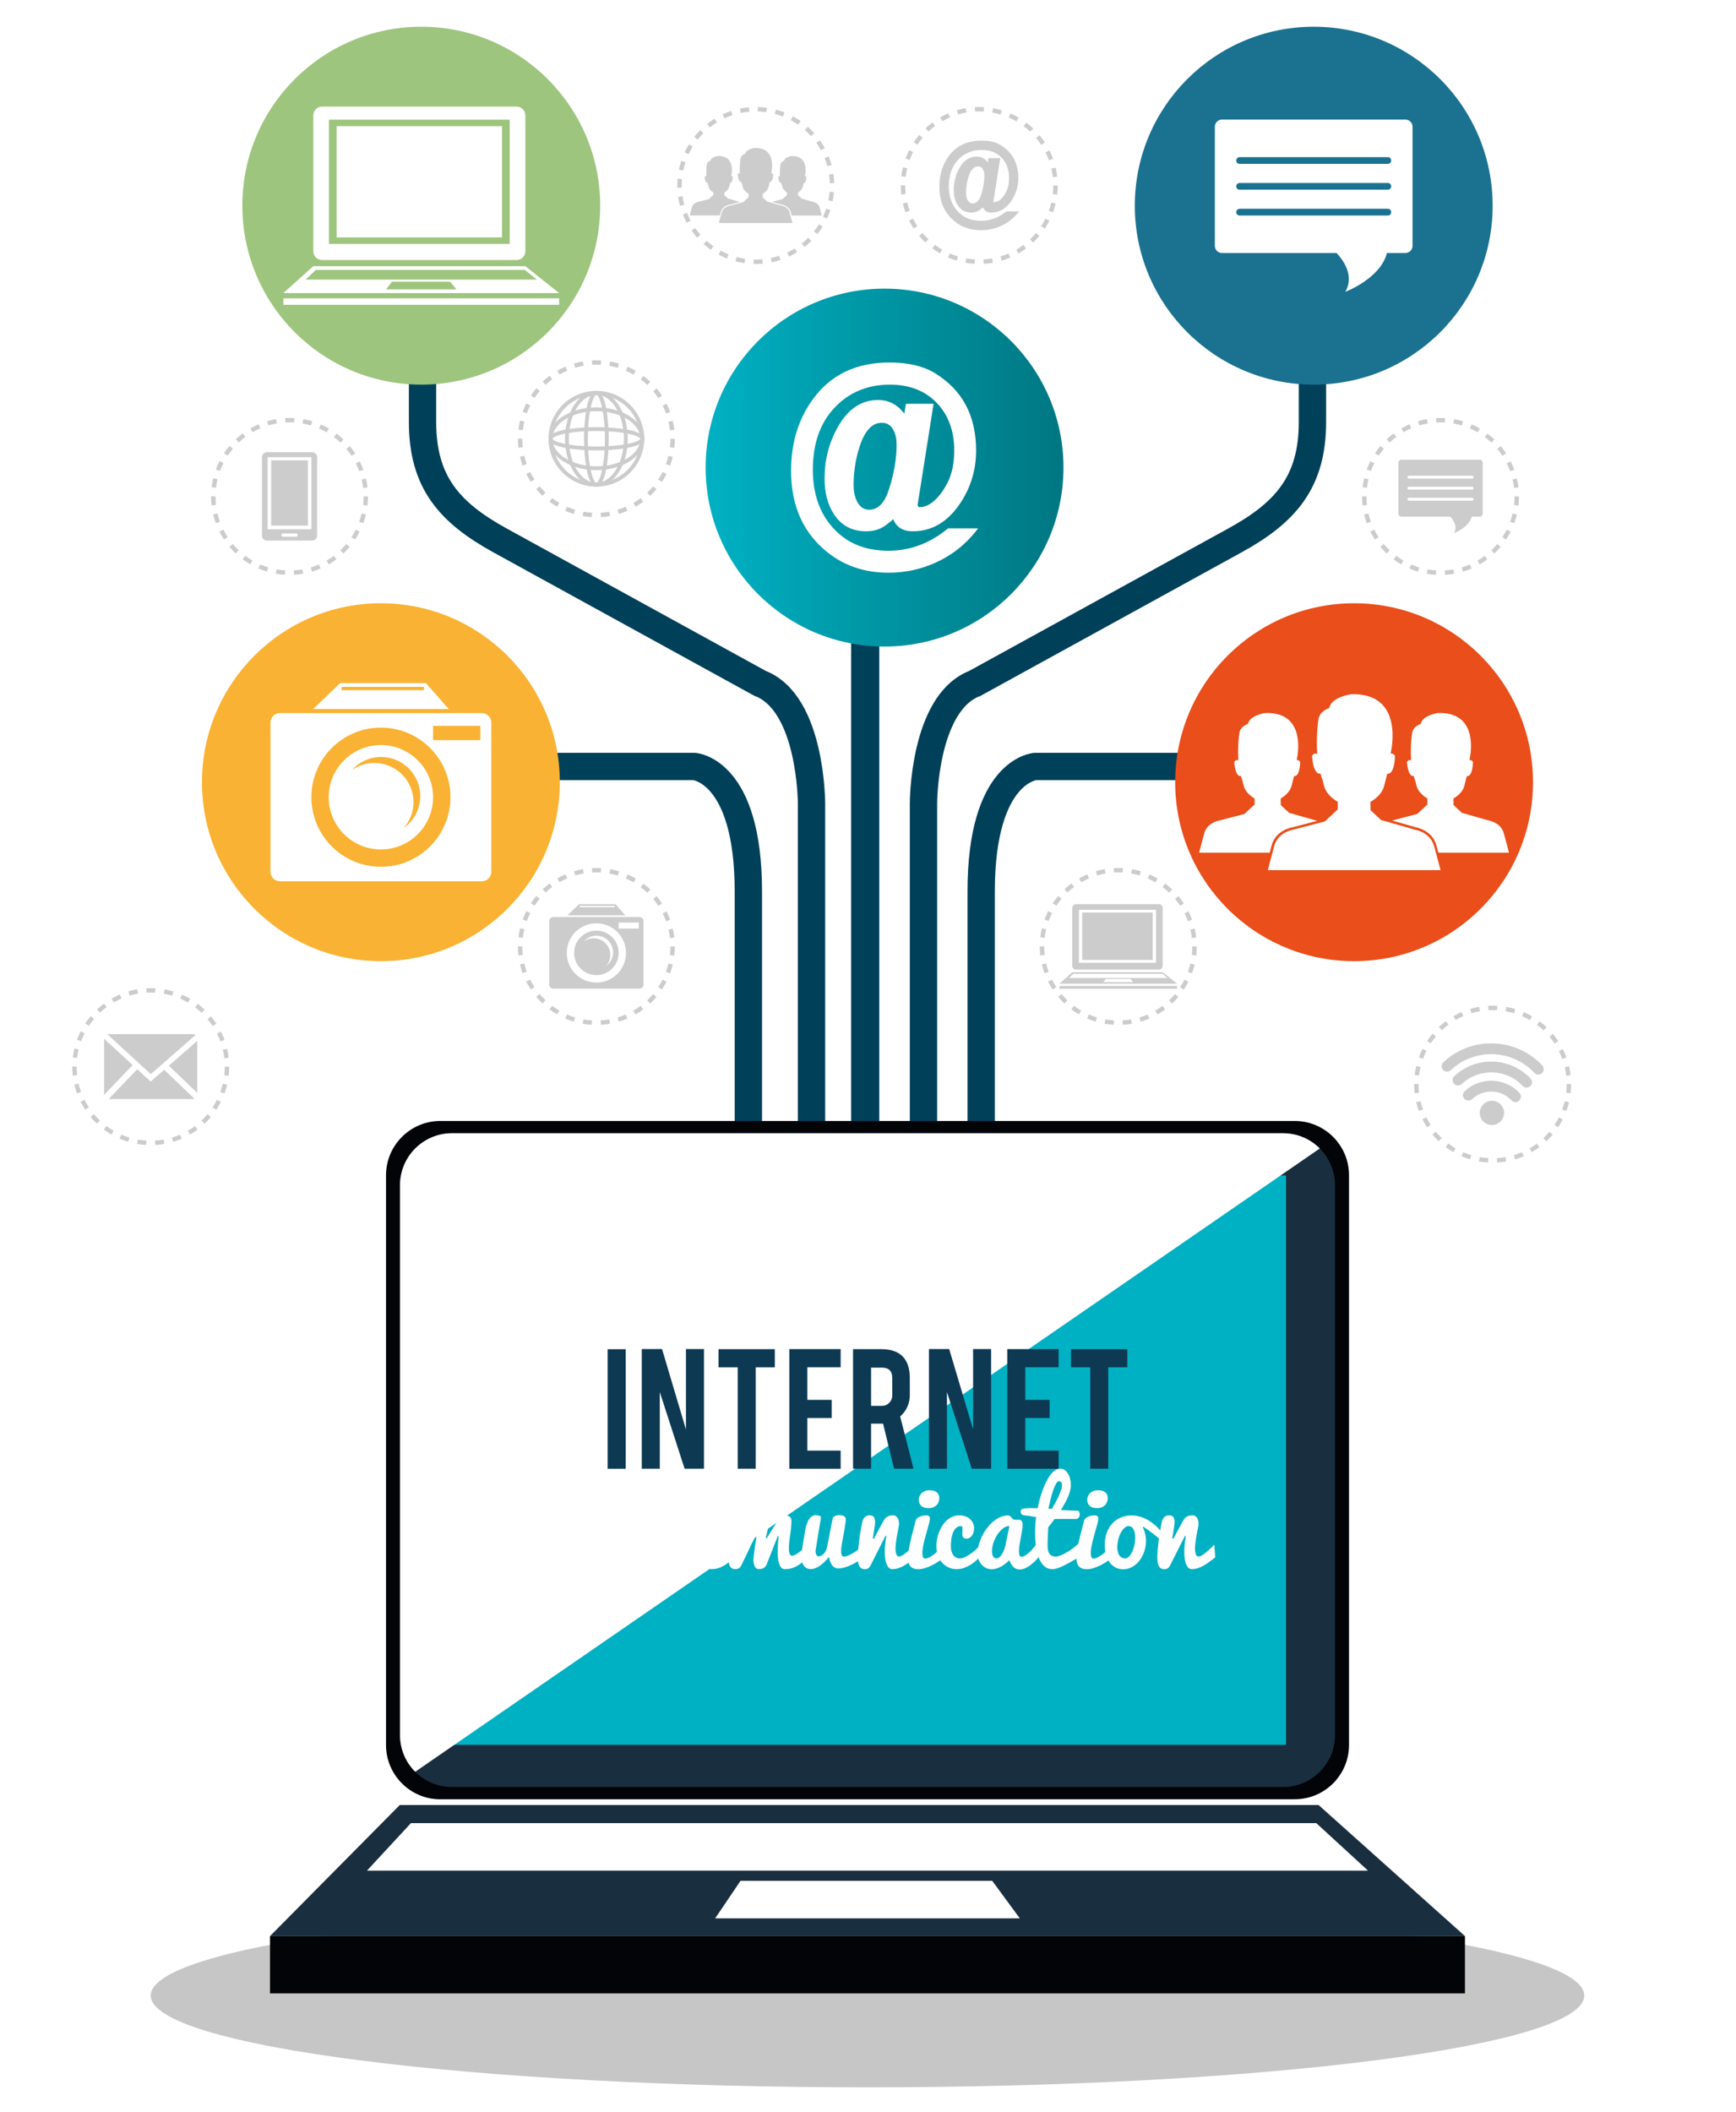
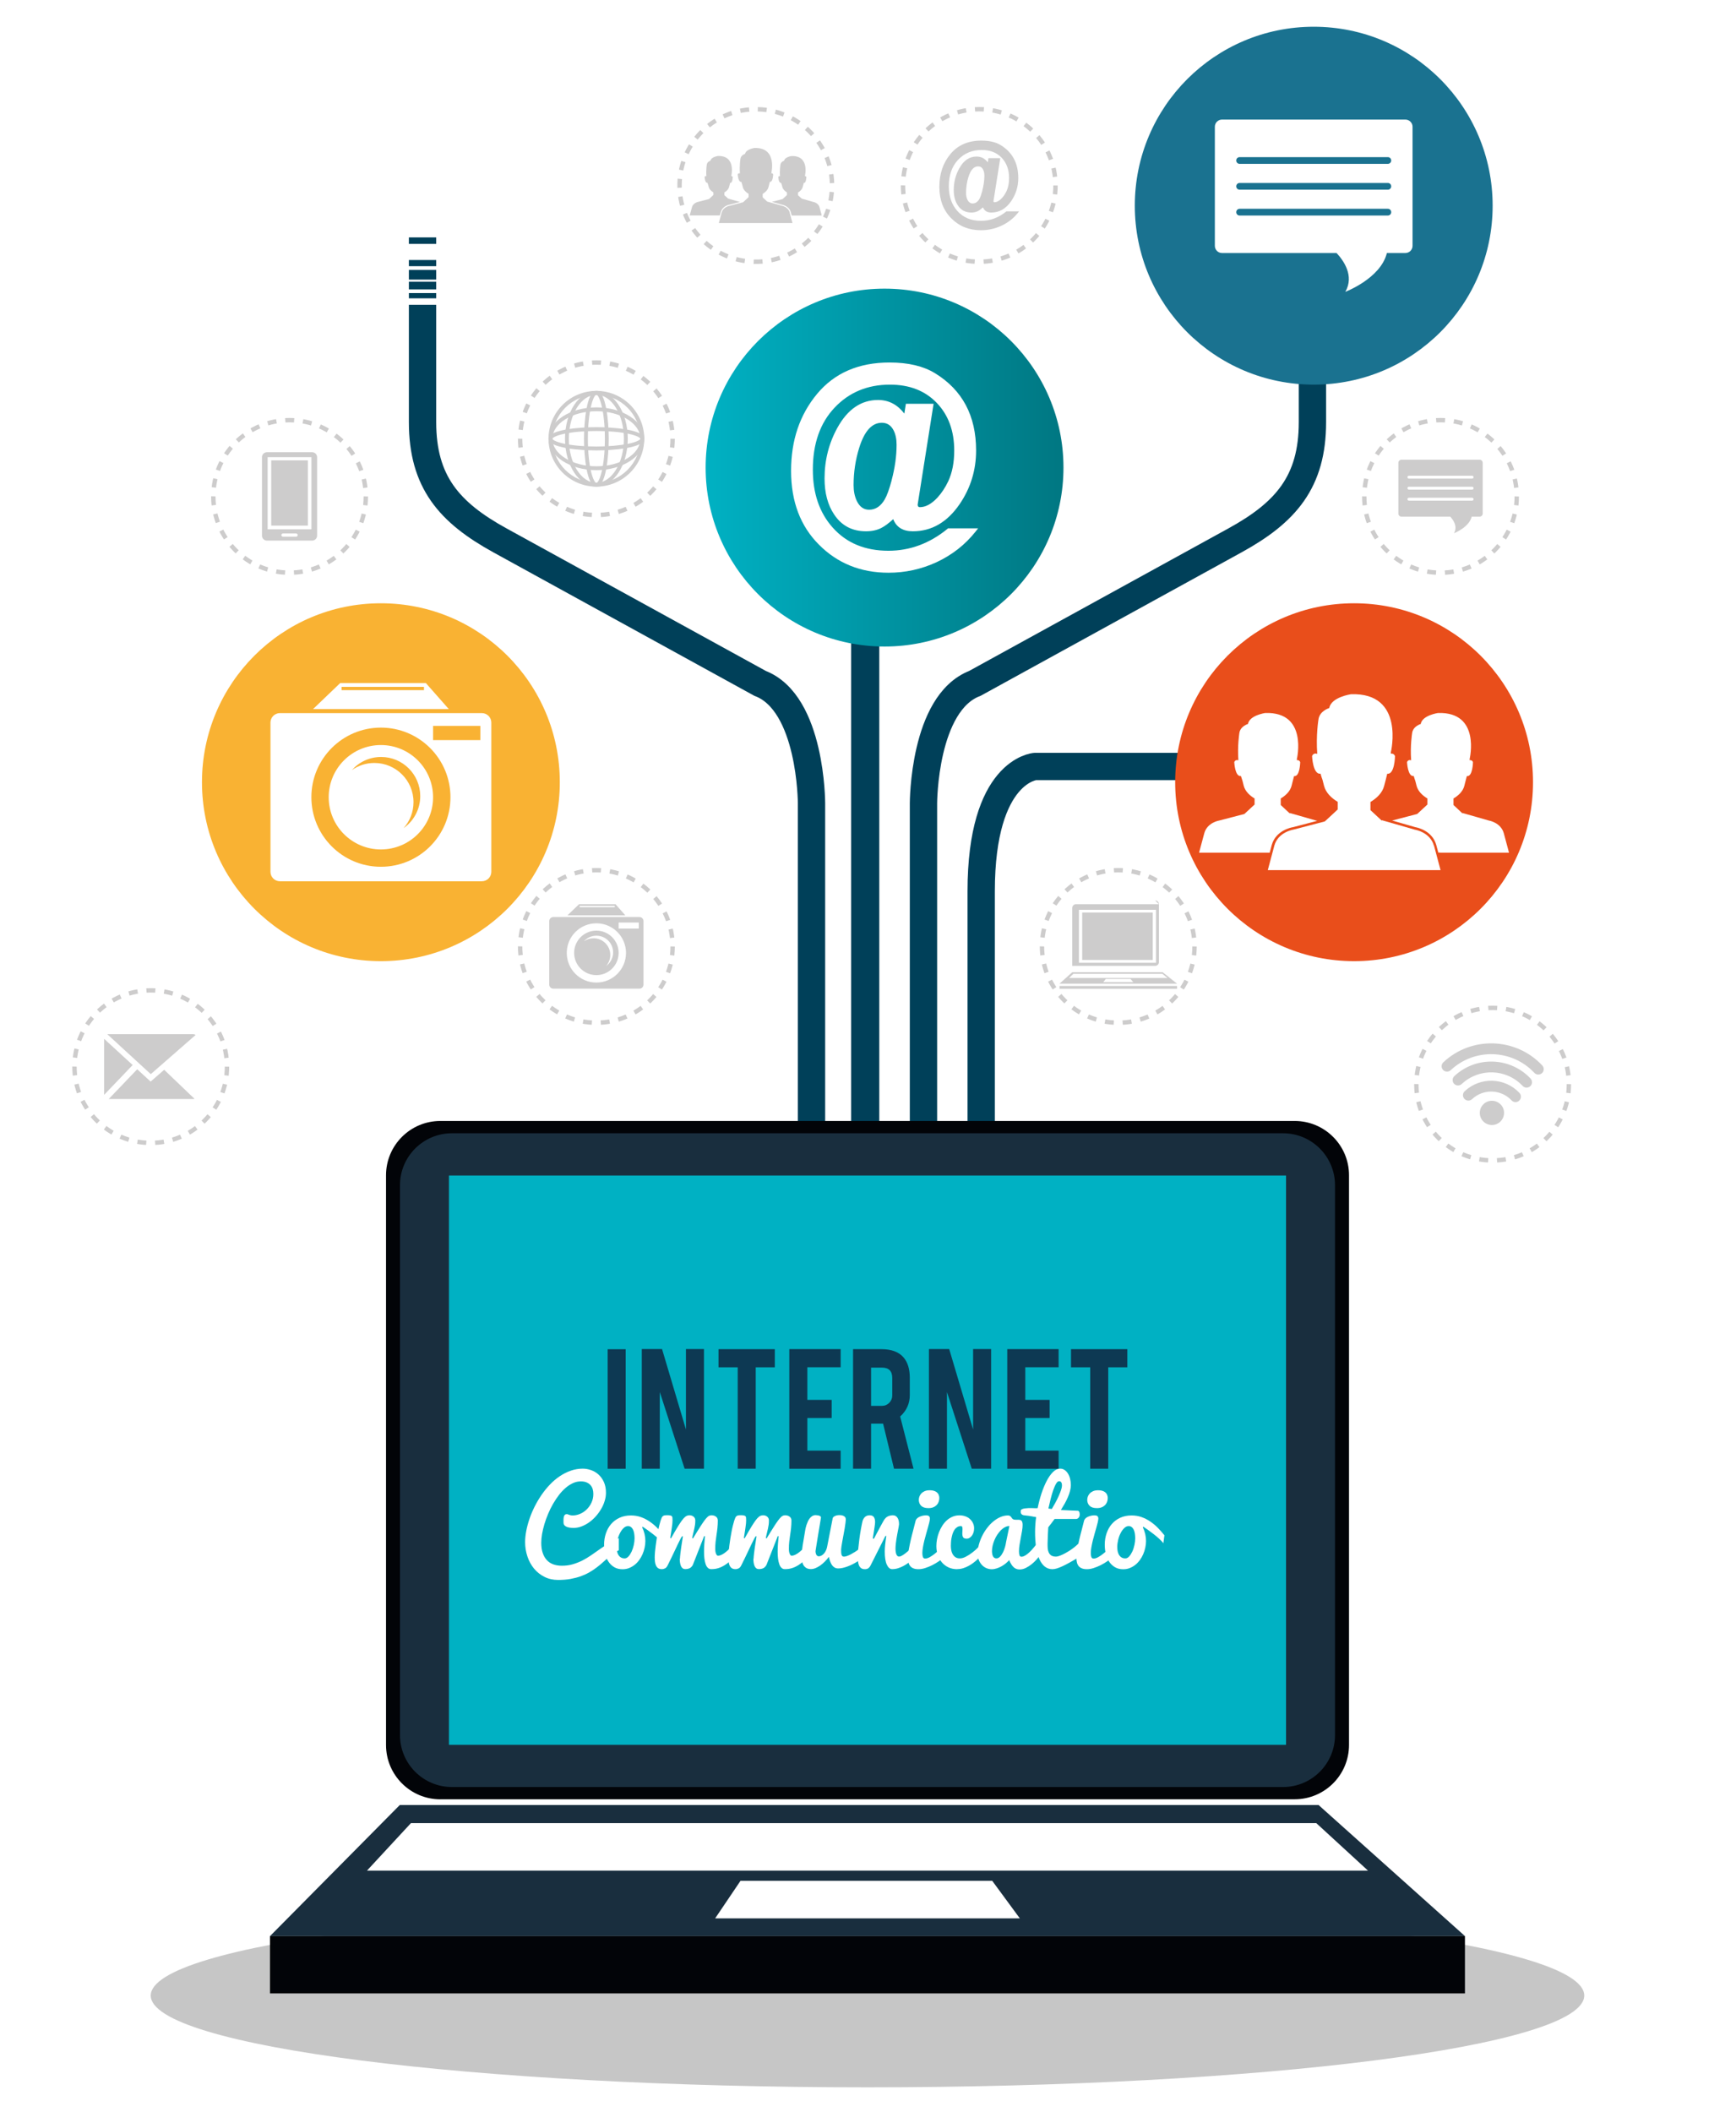
<svg xmlns="http://www.w3.org/2000/svg" viewBox="0 0 324.65 394.88">
  <defs>
    <style>.cls-1{fill:url(#linear-gradient);}.cls-1,.cls-2,.cls-3,.cls-4,.cls-5,.cls-6,.cls-7,.cls-8,.cls-9,.cls-10,.cls-11,.cls-12,.cls-13{stroke-width:0px;}.cls-2{fill:#e94e1b;}.cls-14{stroke-dasharray:0 0 1.66 1.66;}.cls-14,.cls-15,.cls-16,.cls-17,.cls-18,.cls-19,.cls-20,.cls-21{fill:none;stroke-miterlimit:10;}.cls-14,.cls-15,.cls-17,.cls-18,.cls-20,.cls-21{stroke:#cdcccc;stroke-width:.82px;}.cls-3{fill:#9ec57e;}.cls-15{stroke-dasharray:0 0 1.66 1.66;}.cls-16{stroke-width:5.11px;}.cls-16,.cls-19{stroke:#004059;}.cls-22{isolation:isolate;}.cls-4{fill:#020408;}.cls-5{fill:#0d3953;}.cls-17{stroke-dasharray:0 0 1.66 1.66;}.cls-6{fill:#cdcccc;}.cls-18{stroke-dasharray:0 0 1.66 1.66;}.cls-7,.cls-9{fill:#fff;}.cls-8{fill:#192e3e;}.cls-9{mix-blend-mode:soft-light;}.cls-10{fill:#00b1c3;}.cls-19{stroke-width:5.27px;}.cls-11{fill:#c6c6c6;}.cls-12{fill:#1a7290;}.cls-20{stroke-dasharray:0 0 1.66 1.66;}.cls-21{stroke-dasharray:0 0 1.66 1.66;}.cls-13{fill:#f9b233;}</style>
    <linearGradient id="linear-gradient" x1="131.96" y1="87.43" x2="198.88" y2="87.43" gradientUnits="userSpaceOnUse">
      <stop offset="0" stop-color="#00b1c3" />
      <stop offset="1" stop-color="#007782" />
    </linearGradient>
  </defs>
  <g class="cls-22">
    <g id="Capa_1">
      <rect class="cls-7" x="-33.47" y="-18.65" width="379.96" height="425.2" />
      <path class="cls-14" d="m283.65,92.82c0,7.88-6.39,14.27-14.26,14.27s-14.26-6.39-14.26-14.27,6.39-14.26,14.26-14.26,14.26,6.39,14.26,14.26Z" />
      <path class="cls-6" d="m276.7,85.96h-14.62c-.31,0-.57.26-.57.57v9.5c0,.31.25.57.57.57h9.13c.52.56,1.45,1.81.7,3.1,0,0,2.82-1.07,3.32-3.1h1.48c.31,0,.57-.26.57-.57v-9.5c0-.31-.26-.57-.57-.57Zm-1.4,7.65h-11.82c-.15,0-.27-.12-.27-.27s.12-.27.27-.27h11.82c.15,0,.27.12.27.27s-.12.27-.27.27Zm0-2.06h-11.82c-.15,0-.27-.12-.27-.27s.12-.27.27-.27h11.82c.15,0,.27.12.27.27s-.12.27-.27.27Zm0-2.06h-11.82c-.15,0-.27-.12-.27-.27s.12-.27.27-.27h11.82c.15,0,.27.12.27.27s-.12.27-.27.27Z" />
      <path class="cls-18" d="m42.45,199.44c0,7.88-6.38,14.26-14.26,14.26s-14.26-6.39-14.26-14.26,6.38-14.26,14.26-14.26,14.26,6.39,14.26,14.26Z" />
      <path class="cls-6" d="m30.7,200.03l-2.53,2.21-2.51-2.31-5.33,5.57h15.79c.09,0,.18-.02.26-.04l-5.68-5.43Z" />
-       <polygon class="cls-6" points="31.58 199.27 36.89 204.35 36.89 194.62 31.58 199.27" />
      <path class="cls-6" d="m28.19,200.85l8.39-7.33c-.13-.1-.29-.15-.46-.15h-15.87c-.06,0-.12,0-.17.02l8.12,7.46Z" />
      <polygon class="cls-6" points="19.47 194.24 19.47 204.72 24.81 199.14 19.47 194.24" />
      <path class="cls-15" d="m293.4,202.72c0,7.88-6.39,14.26-14.26,14.26s-14.27-6.39-14.27-14.26,6.39-14.26,14.27-14.26,14.26,6.39,14.26,14.26Z" />
      <path class="cls-6" d="m288.37,200.65c-.41.38-1.05.36-1.43-.05-4.18-4.45-11.19-4.67-15.64-.5-.41.38-1.05.36-1.43-.04-.38-.41-.36-1.05.05-1.43,5.26-4.94,13.56-4.68,18.5.59.38.41.36,1.05-.04,1.43Z" />
      <path class="cls-6" d="m286.18,203.09c-.41.38-1.05.36-1.43-.04-3.04-3.24-8.15-3.4-11.39-.36-.41.38-1.05.36-1.43-.04-.38-.41-.36-1.05.04-1.43,4.06-3.81,10.45-3.6,14.26.45.38.41.36,1.05-.05,1.43Z" />
      <path class="cls-6" d="m284.11,205.8c-.41.38-1.05.36-1.43-.05-1.97-2.1-5.29-2.21-7.39-.23-.41.38-1.05.36-1.43-.05-.38-.41-.36-1.05.05-1.43,2.92-2.74,7.52-2.59,10.25.32.38.41.36,1.05-.05,1.43Z" />
      <path class="cls-6" d="m280.66,206.53c.86.91.81,2.35-.1,3.21-.91.86-2.35.81-3.21-.1-.86-.91-.81-2.35.1-3.2.91-.86,2.35-.81,3.21.1Z" />
      <path class="cls-18" d="m125.79,82.04c0,7.88-6.38,14.26-14.26,14.26s-14.26-6.39-14.26-14.26,6.38-14.26,14.26-14.26,14.26,6.39,14.26,14.26Z" />
      <path class="cls-6" d="m111.53,84.22c-3.09,0-8.95-.46-8.95-2.18s5.85-2.17,8.95-2.17,8.95.45,8.95,2.17-5.85,2.18-8.95,2.18Zm0-3.63c-2.27,0-4.4.18-6,.52-1.85.39-2.23.83-2.23.93s.38.54,2.23.93c1.6.34,3.73.52,6,.52s4.4-.19,6-.52c1.85-.39,2.23-.83,2.23-.93s-.38-.54-2.23-.93c-1.6-.34-3.73-.52-6-.52Z" />
      <path class="cls-6" d="m111.53,87.91c-4.93,0-8.95-2.63-8.95-5.87s4.01-5.87,8.95-5.87,8.95,2.63,8.95,5.87-4.02,5.87-8.95,5.87Zm0-11.02c-4.54,0-8.23,2.31-8.23,5.15s3.69,5.15,8.23,5.15,8.23-2.31,8.23-5.15-3.69-5.15-8.23-5.15Z" />
      <path class="cls-6" d="m111.53,90.99c-1.83,0-2.31-5.85-2.31-8.95s.48-8.95,2.31-8.95,2.31,5.85,2.31,8.95-.48,8.95-2.31,8.95Zm0-17.17c-.54,0-1.59,2.9-1.59,8.23s1.05,8.23,1.59,8.23,1.59-2.9,1.59-8.23-1.05-8.23-1.59-8.23Z" />
      <path class="cls-6" d="m111.53,90.99c-3.24,0-5.87-4.01-5.87-8.95s2.63-8.95,5.87-8.95,5.87,4.01,5.87,8.95-2.63,8.95-5.87,8.95Zm0-17.17c-2.84,0-5.15,3.69-5.15,8.23s2.31,8.23,5.15,8.23,5.15-3.69,5.15-8.23-2.31-8.23-5.15-8.23Z" />
      <path class="cls-6" d="m111.53,90.99c-4.93,0-8.95-4.01-8.95-8.95s4.01-8.95,8.95-8.95,8.95,4.01,8.95,8.95-4.02,8.95-8.95,8.95Zm0-17.17c-4.54,0-8.23,3.69-8.23,8.23s3.69,8.23,8.23,8.23,8.23-3.69,8.23-8.23-3.69-8.23-8.23-8.23Z" />
      <path class="cls-18" d="m68.41,92.82c0,7.88-6.38,14.26-14.26,14.26s-14.26-6.39-14.26-14.26,6.39-14.26,14.26-14.26,14.26,6.39,14.26,14.26Z" />
      <path class="cls-6" d="m58.37,84.56h-8.45c-.51,0-.93.41-.93.92v14.68c0,.51.41.92.93.92h8.45c.51,0,.93-.41.93-.92v-14.68c0-.51-.41-.92-.93-.92Zm-3,15.79h-2.45c-.17,0-.3-.13-.3-.3s.13-.3.3-.3h2.45c.16,0,.3.13.3.3s-.13.3-.3.3Zm2.21-2.07h-6.86v-12.2h6.86v12.2Zm.66.69h-8.19v-13.49h8.19v13.49Z" />
      <circle class="cls-20" cx="141.33" cy="34.68" r="14.26" transform="translate(102.95 175.05) rotate(-88.49)" />
      <path class="cls-6" d="m147.69,39.73c-.31-1.08-1.51-1.27-1.51-1.27l-2.63-.75-.02.03-.9-.84h0s0-.65,0-.65c.49-.29.95-.72,1.09-1.28.03-.1.05-.19.07-.28h0s.08-.29.18-.69c.6.08.62-1.4.62-1.4-.07-.18-.21-.21-.33-.2,0-.04,0-.08,0-.12,0,0,1.14-4.77-3.19-4.61,0,0-1.58.23-1.73,1.1,0,0-.79.22-.87.93,0,0-.21,1.26-.1,2.72-.15-.04-.32-.04-.41.18,0,0,.07,1.5.67,1.4.05.17.1.34.16.5.04.14.08.3.12.47.14.56.6.99,1.09,1.28v.61h0s-1.02.95-1.02.95l-2.51.66s-1.2.18-1.51,1.27l-.53,1.96h13.77l-.53-1.96Z" />
      <path class="cls-6" d="m136.44,38.27l1.96-.51c-.06-.02-.11-.02-.11-.02l-2.09-.6v.02s-.73-.66-.73-.66h0s0-.52,0-.52c.39-.23.75-.57.87-1.01.02-.08.04-.15.06-.22h0s.06-.23.14-.55c.48.07.49-1.11.49-1.11-.06-.14-.16-.17-.26-.16,0-.03,0-.07,0-.1,0,0,.91-3.78-2.53-3.66,0,0-1.25.18-1.37.87,0,0-.62.18-.69.74,0,0-.17,1-.08,2.16-.12-.03-.26-.03-.33.14,0,0,.05,1.19.54,1.11.04.14.08.27.13.4.03.11.06.24.1.37.11.44.48.78.87,1.01v.49h0s-.81.75-.81.75l-1.99.52s-.96.15-1.2,1l-.42,1.55h5.63l.17-.61c.32-1.15,1.52-1.39,1.66-1.41Z" />
      <path class="cls-6" d="m148.19,40.3h5.49l-.42-1.55c-.24-.86-1.2-1-1.2-1l-2.09-.6v.02s-.73-.66-.73-.66h0s0-.52,0-.52c.39-.23.76-.57.87-1.01.02-.08.04-.15.06-.22h0s.06-.23.14-.55c.47.07.49-1.11.49-1.11-.06-.14-.16-.17-.26-.16,0-.03,0-.07,0-.1,0,0,.91-3.78-2.53-3.66,0,0-1.25.18-1.37.87,0,0-.62.18-.69.74,0,0-.17,1-.08,2.16-.12-.03-.26-.03-.32.14,0,0,.05,1.19.53,1.11.04.14.08.27.13.4.03.11.06.24.1.37.11.44.48.78.86,1.01v.49h0s-.81.75-.81.75l-1.99.52s0,0,0,0l1.86.53c.15.03,1.34.27,1.66,1.41l.17.62h.14Z" />
      <path class="cls-17" d="m197.39,34.68c0,7.88-6.39,14.26-14.26,14.26s-14.26-6.39-14.26-14.26,6.38-14.26,14.26-14.26,14.26,6.39,14.26,14.26Z" />
      <path class="cls-6" d="m188.18,39.52h2.4l-.22.28c-.82,1.03-1.85,1.83-3.09,2.41-1.21.56-2.49.84-3.83.84-2.21,0-4.06-.74-5.54-2.23-1.49-1.49-2.23-3.45-2.23-5.89s.69-4.47,2.08-6.14c1.38-1.66,3.31-2.5,5.78-2.5,1.49,0,2.69.28,3.62.85,2.19,1.34,3.28,3.39,3.28,6.16,0,1.56-.44,2.99-1.3,4.27-.99,1.45-2.23,2.17-3.74,2.17-.79,0-1.31-.32-1.56-.97-.37.33-.69.57-.97.71-.34.17-.74.26-1.2.26-1.1,0-1.94-.44-2.53-1.33-.51-.76-.77-1.72-.77-2.88,0-1.45.34-2.8,1.03-4.04.81-1.48,1.89-2.22,3.24-2.22.85,0,1.55.36,2.1,1.08l.12-.78h2.21l-1.27,8.04c0,.13.06.2.17.2.45,0,.91-.25,1.38-.74.35-.37.65-.82.89-1.33.32-.68.48-1.5.48-2.45,0-1.56-.47-2.83-1.39-3.8-.93-.97-2.17-1.45-3.73-1.45-1.79,0-3.26.61-4.42,1.84-1.15,1.23-1.73,2.87-1.73,4.94,0,1.89.53,3.43,1.58,4.61,1.1,1.24,2.58,1.86,4.44,1.86,1.71,0,3.28-.58,4.71-1.74l.04-.05Zm-4.49-3.83c.26-1,.4-1.94.4-2.84,0-.46-.08-.84-.25-1.15-.2-.4-.51-.59-.93-.59-.79,0-1.4.67-1.81,2.01-.3.95-.44,1.94-.44,2.96,0,.48.08.9.26,1.26.22.47.55.7.98.7.51,0,.93-.28,1.25-.83.18-.31.36-.82.55-1.52Z" />
      <path class="cls-18" d="m223.39,176.97c0,7.88-6.39,14.26-14.26,14.26s-14.27-6.39-14.27-14.26,6.39-14.26,14.27-14.26,14.26,6.39,14.26,14.26Z" />
-       <path class="cls-6" d="m216.73,169.07h-15.51c-.38,0-.7.31-.7.7v10.83c0,.38.31.7.7.7h15.51c.38,0,.7-.31.7-.7v-10.83c0-.39-.31-.7-.7-.7Zm-.55,10.95h-14.41v-9.9h14.41v9.9Z" />
+       <path class="cls-6" d="m216.73,169.07h-15.51c-.38,0-.7.31-.7.7v10.83h15.51c.38,0,.7-.31.7-.7v-10.83c0-.39-.31-.7-.7-.7Zm-.55,10.95h-14.41v-9.9h14.41v9.9Z" />
      <rect class="cls-6" x="202.38" y="170.63" width="13.19" height="8.87" />
      <rect class="cls-6" x="198.14" y="184.36" width="21.98" height=".52" />
      <path class="cls-6" d="m217.43,181.79h-16.91l-2.38,2.14h21.98l-2.69-2.14Zm-16.7.3h16.66l.95.78h-18.42l.81-.78Zm5.6,1.56l.46-.61h4.63l.51.61h-5.61Z" />
      <path class="cls-21" d="m125.79,176.97c0,7.88-6.39,14.26-14.26,14.26s-14.26-6.39-14.26-14.26,6.38-14.26,14.26-14.26,14.26,6.39,14.26,14.26Z" />
      <path class="cls-6" d="m111.53,174.01c-2.3,0-4.16,1.86-4.16,4.16s1.86,4.16,4.16,4.16,4.16-1.86,4.16-4.16-1.86-4.16-4.16-4.16Zm1.81,6.62c.49-.55.79-1.27.79-2.07,0-1.72-1.4-3.12-3.12-3.12-.67,0-1.29.21-1.8.57.57-.65,1.4-1.05,2.33-1.05,1.72,0,3.12,1.4,3.12,3.12,0,1.06-.52,1.99-1.32,2.55Z" />
      <path class="cls-6" d="m119.58,171.47h-16.1c-.42,0-.76.34-.76.75v11.89c0,.42.34.75.76.75h16.1c.42,0,.76-.34.76-.75v-11.89c0-.42-.34-.75-.76-.75Zm-8.05,12.25c-3.06,0-5.54-2.48-5.54-5.54s2.48-5.54,5.54-5.54,5.54,2.48,5.54,5.54-2.48,5.54-5.54,5.54Zm7.93-10.09h-3.77v-1.13h3.77v1.13Z" />
      <path class="cls-6" d="m115.12,169.07h-6.83l-2.17,2.08h10.82l-1.83-2.08Zm-.15.56h-6.57v-.26h6.57v.26Z" />
      <line class="cls-19" x1="161.8" y1="114.61" x2="161.8" y2="252.02" />
      <path class="cls-16" d="m245.44,44.13v34.8c0,11.16-4.97,16.89-14.52,22.13l-48.61,26.72c-9.61,3.68-9.61,22.4-9.61,22.4v101.84" />
      <path class="cls-16" d="m79.02,44.13v34.8c0,11.16,4.97,16.89,14.51,22.13l48.62,26.72c9.61,3.68,9.61,22.4,9.61,22.4v101.84" />
-       <path class="cls-16" d="m101.06,143.32h28.78s10.11.66,10.11,23.36v85.33" />
      <path class="cls-16" d="m222.38,143.32h-28.78s-10.11.66-10.11,23.36v85.33" />
      <path class="cls-1" d="m198.88,87.43c0,18.48-14.98,33.46-33.46,33.46s-33.46-14.98-33.46-33.46,14.98-33.46,33.46-33.46,33.46,14.98,33.46,33.46Z" />
      <path class="cls-7" d="m177.28,98.79h5.64l-.52.66c-1.92,2.41-4.33,4.3-7.25,5.67-2.85,1.31-5.84,1.97-8.98,1.97-5.18,0-9.52-1.74-13-5.23-3.49-3.48-5.23-8.09-5.23-13.82s1.62-10.49,4.87-14.4c3.25-3.9,7.76-5.86,13.55-5.86,3.49,0,6.31.67,8.49,2,5.13,3.14,7.69,7.96,7.69,14.45,0,3.67-1.02,7.01-3.07,10.02-2.32,3.39-5.24,5.09-8.76,5.09-1.86,0-3.08-.76-3.67-2.27-.86.79-1.61,1.34-2.27,1.67-.8.4-1.74.6-2.82.6-2.57,0-4.55-1.04-5.94-3.12-1.21-1.79-1.81-4.04-1.81-6.76,0-3.41.8-6.57,2.4-9.47,1.91-3.47,4.45-5.2,7.6-5.2,1.99,0,3.62.85,4.92,2.54l.29-1.83h5.18l-2.98,18.86c0,.31.14.47.41.47,1.06,0,2.13-.57,3.23-1.72.82-.88,1.51-1.92,2.08-3.12.75-1.61,1.12-3.52,1.12-5.75,0-3.67-1.09-6.64-3.27-8.91-2.18-2.27-5.1-3.41-8.75-3.41-4.2,0-7.65,1.44-10.36,4.31-2.71,2.87-4.06,6.74-4.06,11.59,0,4.43,1.23,8.04,3.7,10.81,2.57,2.9,6.05,4.35,10.43,4.35,4.02,0,7.69-1.36,11.03-4.08l.11-.11Zm-10.54-8.98c.62-2.34.93-4.55.93-6.65,0-1.08-.19-1.98-.57-2.71-.48-.93-1.21-1.4-2.19-1.4-1.86,0-3.27,1.57-4.24,4.71-.69,2.23-1.04,4.54-1.04,6.95,0,1.13.2,2.12.6,2.96.53,1.1,1.3,1.64,2.3,1.64,1.21,0,2.18-.65,2.93-1.94.42-.73.85-1.92,1.29-3.56Z" />
      <path class="cls-13" d="m104.69,146.26c0,18.48-14.98,33.46-33.46,33.46s-33.46-14.98-33.46-33.46,14.98-33.46,33.46-33.46,33.46,14.98,33.46,33.46Z" />
      <path class="cls-7" d="m71.23,139.31c-5.39,0-9.76,4.37-9.76,9.76s4.37,9.76,9.76,9.76,9.76-4.37,9.76-9.76-4.37-9.76-9.76-9.76Zm4.26,15.52c1.15-1.29,1.84-2.99,1.84-4.85,0-4.04-3.28-7.32-7.32-7.32-1.57,0-3.02.49-4.21,1.34,1.34-1.51,3.29-2.46,5.47-2.46,4.05,0,7.32,3.28,7.32,7.32,0,2.47-1.23,4.66-3.11,5.98Z" />
      <path class="cls-7" d="m90.11,133.34h-37.76c-.98,0-1.77.79-1.77,1.77v27.9c0,.98.79,1.77,1.77,1.77h37.76c.98,0,1.77-.79,1.77-1.77v-27.9c0-.98-.79-1.77-1.77-1.77Zm-18.88,28.73c-7.18,0-13-5.82-13-13.01s5.82-13.01,13-13.01,13.01,5.82,13.01,13.01-5.82,13.01-13.01,13.01Zm18.6-23.68h-8.84v-2.66h8.84v2.66Z" />
      <path class="cls-7" d="m79.64,127.72h-16.02l-5.08,4.87h25.39l-4.29-4.87Zm-.35,1.33h-15.41v-.62h15.41v.62Z" />
      <path class="cls-12" d="m279.14,38.46c0,18.48-14.98,33.46-33.46,33.46s-33.46-14.98-33.46-33.46,14.98-33.46,33.46-33.46,33.46,14.98,33.46,33.46Z" />
      <path class="cls-7" d="m262.83,22.36h-34.3c-.74,0-1.34.6-1.34,1.34v22.27c0,.74.6,1.34,1.34,1.34h21.42c1.23,1.31,3.4,4.25,1.63,7.26,0,0,6.62-2.5,7.78-7.26h3.46c.74,0,1.34-.6,1.34-1.34v-22.27c0-.74-.6-1.34-1.34-1.34Zm-3.29,17.94h-27.72c-.35,0-.63-.28-.63-.63s.28-.63.63-.63h27.72c.35,0,.63.28.63.63s-.28.63-.63.63Zm0-4.83h-27.72c-.35,0-.63-.28-.63-.63s.28-.63.63-.63h27.72c.35,0,.63.28.63.63s-.28.63-.63.63Zm0-4.83h-27.72c-.35,0-.63-.28-.63-.63s.28-.63.63-.63h27.72c.35,0,.63.28.63.63s-.28.63-.63.63Z" />
-       <path class="cls-3" d="m112.24,38.46c0,18.48-14.98,33.46-33.46,33.46s-33.46-14.98-33.46-33.46S60.3,5,78.78,5s33.46,14.98,33.46,33.46Z" />
      <path class="cls-7" d="m96.61,19.93h-36.38c-.91,0-1.64.73-1.64,1.64v25.41c0,.9.73,1.64,1.64,1.64h36.38c.9,0,1.64-.73,1.64-1.64v-25.41c0-.9-.73-1.64-1.64-1.64Zm-1.29,25.68h-33.81v-23.23h33.81v23.23Z" />
      <rect class="cls-7" x="62.95" y="23.59" width="30.93" height="20.8" />
      <rect class="cls-7" x="52.99" y="55.78" width="51.57" height="1.21" />
      <path class="cls-7" d="m98.25,49.77h-39.66l-5.6,5.03h51.57l-6.32-5.03Zm-39.18.69h39.08l2.23,1.82h-43.21l1.9-1.82Zm13.13,3.65l1.1-1.44h10.87l1.19,1.44h-13.15Z" />
      <path class="cls-2" d="m286.69,146.26c0,18.48-14.98,33.46-33.46,33.46s-33.46-14.98-33.46-33.46,14.98-33.46,33.46-33.46,33.46,14.98,33.46,33.46Z" />
      <path class="cls-7" d="m268.15,158.11c-.72-2.54-3.54-2.97-3.54-2.97l-6.17-1.77-.04.07-2.11-1.96h0s0-1.53,0-1.53c1.15-.68,2.22-1.68,2.56-3,.06-.23.12-.45.17-.66h0s.19-.69.41-1.62c1.4.2,1.45-3.29,1.45-3.29-.17-.42-.48-.5-.78-.46,0-.1.01-.2.01-.29,0,0,2.68-11.18-7.47-10.82,0,0-3.7.53-4.05,2.58,0,0-1.84.53-2.03,2.18,0,0-.48,2.96-.22,6.38-.35-.1-.76-.09-.97.42,0,0,.15,3.51,1.58,3.29.11.4.24.8.38,1.18.09.34.18.7.28,1.09.34,1.32,1.41,2.32,2.56,3v1.44h-.02s-2.39,2.22-2.39,2.22l-5.9,1.54s-2.82.43-3.54,2.97l-1.23,4.6h32.31l-1.23-4.6Z" />
      <path class="cls-7" d="m241.76,154.68l4.59-1.2c-.15-.04-.25-.06-.25-.06l-4.89-1.4-.03.06-1.67-1.56h0s0-1.22,0-1.22c.91-.54,1.76-1.33,2.03-2.38.05-.18.09-.36.13-.52h0s.15-.55.33-1.28c1.11.16,1.15-2.61,1.15-2.61-.13-.33-.38-.4-.62-.37,0-.08,0-.16,0-.23,0,0,2.12-8.87-5.93-8.59,0,0-2.93.42-3.22,2.05,0,0-1.46.42-1.61,1.73,0,0-.38,2.34-.18,5.06-.27-.08-.6-.07-.77.34,0,0,.12,2.78,1.25,2.61.09.32.19.63.3.94.07.27.14.56.22.87.27,1.04,1.12,1.84,2.03,2.38v1.14h-.01s-1.9,1.76-1.9,1.76l-4.68,1.22s-2.24.34-2.81,2.36l-.98,3.65h13.21l.38-1.44c.77-2.7,3.58-3.25,3.9-3.31Z" />
      <path class="cls-7" d="m269.33,159.43h12.87l-.98-3.65c-.57-2.01-2.81-2.36-2.81-2.36l-4.89-1.4-.03.06-1.67-1.56h0s0-1.22,0-1.22c.91-.54,1.77-1.33,2.03-2.38.05-.18.09-.36.13-.52h0s.15-.55.33-1.28c1.11.16,1.15-2.61,1.15-2.61-.13-.33-.38-.4-.62-.37,0-.08,0-.16,0-.23,0,0,2.13-8.87-5.93-8.59,0,0-2.94.42-3.22,2.05,0,0-1.46.42-1.61,1.73,0,0-.38,2.34-.18,5.06-.28-.08-.6-.07-.77.34,0,0,.12,2.78,1.26,2.61.09.32.18.63.3.94.07.27.14.56.22.87.27,1.04,1.12,1.84,2.03,2.38v1.14h-.01s-1.9,1.76-1.9,1.76l-4.68,1.22s0,0-.01,0l4.36,1.25c.35.06,3.13.63,3.89,3.3l.39,1.45h.33Z" />
      <path class="cls-11" d="m296.27,373.13c0,9.48-60.01,17.16-134.04,17.16s-134.04-7.68-134.04-17.16,60.01-17.16,134.04-17.16,134.04,7.68,134.04,17.16Z" />
      <path class="cls-4" d="m82.35,336.44c-5.61,0-10.16-4.55-10.16-10.16v-106.52c0-5.61,4.55-10.16,10.16-10.16h159.77c5.61,0,10.16,4.54,10.16,10.15v106.52c0,5.61-4.54,10.16-10.16,10.16H82.35Z" />
      <path class="cls-8" d="m84.52,334.14c-5.37,0-9.72-4.35-9.72-9.72v-102.8c0-5.37,4.35-9.72,9.72-9.72h155.42c5.37,0,9.72,4.35,9.72,9.72v102.8c0,5.37-4.35,9.72-9.72,9.72H84.52Z" />
      <rect class="cls-10" x="83.96" y="219.8" width="156.54" height="106.45" />
-       <path class="cls-9" d="m246.82,214.74c-1.76-1.76-4.19-2.85-6.88-2.85H84.52c-5.37,0-9.72,4.36-9.72,9.73v102.8c0,2.69,1.09,5.12,2.85,6.87l169.17-116.55Z" />
      <polygon class="cls-8" points="74.76 337.51 246.59 337.51 273.97 362.02 50.49 362.02 74.76 337.51" />
      <rect class="cls-4" x="50.49" y="362.02" width="223.47" height="10.71" />
      <polygon class="cls-7" points="76.85 340.89 246.16 340.89 255.83 349.77 68.63 349.77 76.85 340.89" />
      <polygon class="cls-7" points="138.48 351.68 185.56 351.68 190.72 358.7 133.74 358.7 138.48 351.68" />
      <path class="cls-5" d="m117.01,274.63h-3.37v-22.35h3.37v22.35Z" />
      <path class="cls-5" d="m123.81,252.25l4.47,15.04v-15.04h3.37v22.37h-3.62l-4.64-14.33v14.33h-3.37v-22.37h3.79Z" />
      <path class="cls-5" d="m137.96,255.66h-3.59v-3.39h10.53v3.39h-3.57v18.96h-3.37v-18.96Z" />
      <path class="cls-5" d="m147.61,274.63v-22.37h9.6v3.39h-6.23v6.1h4.55v3.39h-4.55v6.1h6.23v3.39h-9.6Z" />
      <path class="cls-5" d="m164.84,252.27c1.88,0,3.26.52,4.14,1.55.77.9,1.16,2.17,1.16,3.78v3.25c0,1.58-.6,2.92-1.8,4.01l2.5,9.76h-3.65l-2.04-8.42h-2.25v8.42h-3.37v-22.35h5.32Zm2.02,5.39c0-1.3-.64-1.94-1.93-1.94h-2.03v7.15h2.03c.54,0,.99-.19,1.37-.57.37-.38.56-.84.56-1.37v-3.27Z" />
      <path class="cls-5" d="m177.51,252.25l4.47,15.04v-15.04h3.37v22.37h-3.62l-4.64-14.33v14.33h-3.37v-22.37h3.79Z" />
      <path class="cls-5" d="m188.37,274.63v-22.37h9.6v3.39h-6.23v6.1h4.55v3.39h-4.55v6.1h6.23v3.39h-9.6Z" />
      <path class="cls-5" d="m203.88,255.66h-3.59v-3.39h10.53v3.39h-3.57v18.96h-3.37v-18.96Z" />
      <path class="cls-7" d="m115.72,289.87c-.34.15-.68.34-1,.58-.32.24-.65.51-.98.79-.33.29-.67.59-1.02.91-.35.32-.73.63-1.14.94-.41.31-.86.61-1.34.89-.48.28-1.02.53-1.6.74s-1.23.38-1.93.51c-.7.13-1.48.19-2.33.19-.94,0-1.8-.19-2.55-.57-.76-.38-1.41-.89-1.95-1.54-.54-.65-.95-1.4-1.24-2.26-.29-.86-.44-1.76-.44-2.7,0-.64.07-1.33.21-2.07.14-.74.34-1.49.6-2.26.26-.77.58-1.53.96-2.29.38-.76.81-1.49,1.29-2.19.48-.7,1-1.35,1.58-1.95.57-.6,1.18-1.12,1.84-1.56.65-.44,1.34-.79,2.06-1.04.72-.25,1.47-.38,2.25-.38.5,0,1.01.09,1.53.27.52.18.98.45,1.4.82.41.37.75.84,1.01,1.41.26.57.39,1.23.39,2,0,.52-.08,1.04-.25,1.57-.16.53-.39,1.04-.68,1.52-.29.49-.62.94-1.01,1.37-.39.43-.81.8-1.25,1.11-.45.31-.91.56-1.4.74-.48.18-.96.27-1.45.27-.64,0-1.11-.09-1.43-.26-.32-.17-.47-.42-.47-.74,0-.06,0-.12,0-.2,0-.08,0-.16,0-.24,0-.13,0-.26.02-.39.01-.14.04-.26.08-.37s.1-.2.18-.27c.08-.07.19-.1.33-.1.08,0,.16.01.22.04.06.02.13.05.21.08.08.03.17.05.28.08.11.02.25.04.41.04.45,0,.9-.1,1.36-.29.46-.2.87-.47,1.24-.83.37-.36.67-.78.9-1.27.23-.49.35-1.04.35-1.63,0-.32-.04-.61-.12-.9-.08-.28-.22-.53-.41-.75-.19-.21-.43-.38-.73-.51-.3-.13-.66-.19-1.09-.19-.5,0-1,.11-1.47.33-.48.22-.94.52-1.38.9-.44.38-.86.83-1.25,1.34-.39.52-.76,1.07-1.1,1.66-.34.59-.64,1.21-.91,1.85-.27.64-.5,1.28-.69,1.91-.19.64-.33,1.25-.44,1.85-.1.6-.15,1.15-.15,1.65,0,.72.09,1.35.27,1.88.18.53.43.98.76,1.34.33.36.73.62,1.21.8.48.17,1.01.26,1.61.26.74,0,1.43-.09,2.07-.28.64-.19,1.25-.43,1.83-.73.58-.3,1.14-.64,1.68-1.02.54-.38,1.08-.76,1.63-1.14.54-.38,1.09-.74,1.66-1.09.56-.35,1.16-.64,1.79-.88v2.26Z" />
      <path class="cls-7" d="m120.08,285.55c.2.41.35.83.46,1.29.1.45.15.88.15,1.3s-.05.83-.14,1.25c-.09.42-.22.83-.39,1.22-.17.39-.38.76-.63,1.1-.25.34-.53.64-.85.89-.32.25-.67.45-1.04.6-.38.15-.78.22-1.21.22-.62,0-1.14-.13-1.58-.4-.44-.27-.8-.62-1.08-1.05-.28-.43-.48-.92-.61-1.47-.13-.55-.19-1.1-.19-1.66,0-.77.12-1.49.35-2.16.23-.67.56-1.25.99-1.74.43-.49.96-.88,1.58-1.16.62-.28,1.32-.42,2.1-.42.66,0,1.29.1,1.87.31.58.21,1.12.48,1.63.83.51.35.98.74,1.42,1.19.44.45.84.91,1.22,1.38l-.2,1.48c-.19-.25-.44-.52-.77-.82-.32-.29-.66-.58-1.02-.86-.36-.28-.71-.54-1.06-.79-.35-.25-.65-.46-.9-.62l-.08.12Zm-3.24,5.84c.24,0,.47-.12.69-.36.22-.24.42-.55.59-.91.17-.37.3-.77.4-1.22.1-.44.15-.87.15-1.27,0-.32-.03-.62-.07-.9-.05-.28-.12-.52-.22-.72-.1-.2-.22-.36-.38-.48-.15-.12-.34-.18-.56-.18-.29,0-.56.12-.82.37-.26.25-.49.56-.68.94-.2.38-.35.8-.46,1.26-.11.46-.17.91-.17,1.33,0,.29.03.57.08.83.06.26.14.48.26.68.12.19.28.35.47.46.2.12.43.17.7.17Z" />
      <path class="cls-7" d="m127.16,291.45c0-.09,0-.22.02-.39.01-.17.03-.36.06-.58s.06-.45.09-.69c.03-.24.07-.48.1-.72.08-.56.17-1.16.28-1.8h-.16c-.08.1-.18.26-.29.47-.11.21-.26.52-.46.92-.2.41-.45.93-.75,1.58-.3.65-.7,1.46-1.18,2.43-.14.29-.3.48-.49.58-.19.1-.39.15-.61.15-.29,0-.52-.06-.69-.18-.17-.12-.31-.29-.4-.49-.09-.21-.16-.44-.19-.7-.03-.26-.05-.53-.05-.81s.02-.63.05-1.02c.04-.39.08-.8.14-1.24.06-.43.12-.88.19-1.33.07-.45.15-.88.23-1.3.08-.41.16-.79.25-1.13.08-.34.16-.62.23-.84.07-.22.14-.4.2-.54.06-.13.13-.24.21-.31.08-.07.18-.12.29-.15.11-.02.26-.04.43-.04.27,0,.47,0,.62.03.15.02.26.06.34.13.07.07.12.16.13.29.01.13.02.3.02.51,0,.12,0,.26-.02.41,0,.15-.03.32-.05.49-.02.17-.04.35-.07.54-.02.19-.05.37-.08.54-.06.41-.13.84-.2,1.28l.12.13s.09-.15.23-.4c.14-.25.3-.54.5-.88s.41-.7.65-1.08c.23-.37.45-.7.66-.99.2-.29.42-.52.64-.71.23-.19.5-.28.81-.28.29,0,.55.09.75.26.21.17.32.41.32.73,0,.27-.02.53-.05.78-.04.24-.08.48-.13.71-.05.23-.11.46-.16.68-.06.22-.11.45-.16.68-.04.16-.06.26-.06.3,0,.04-.01.07-.01.08l.12.13s.09-.15.24-.39c.15-.24.33-.53.54-.88.21-.34.44-.7.68-1.08.24-.38.47-.71.68-1,.2-.28.41-.52.61-.71.2-.19.45-.29.74-.29.33,0,.61.09.83.26.23.17.34.41.34.73,0,.48-.03.94-.07,1.37-.05.43-.1.86-.17,1.28-.06.42-.12.84-.17,1.27-.05.43-.07.89-.07,1.37,0,.38.05.69.15.92.1.24.22.36.36.36.15,0,.3-.03.46-.09.16-.06.33-.14.49-.24.17-.1.33-.21.49-.34.16-.13.31-.26.46-.4.34-.32.68-.69,1.02-1.09l.18,2.48c-.31.25-.61.5-.92.76-.3.26-.63.5-.96.71-.34.21-.71.39-1.12.52-.41.14-.86.2-1.37.2-.25,0-.46-.08-.63-.25-.17-.16-.31-.39-.41-.69-.1-.29-.18-.64-.23-1.04-.05-.4-.07-.83-.07-1.3,0-.44.02-.91.05-1.4.03-.49.08-.99.13-1.49h-.16l-2.13,5.42c-.18.29-.38.49-.61.59-.22.1-.48.15-.78.15-.22,0-.4-.06-.54-.18-.13-.12-.24-.28-.31-.47-.07-.19-.12-.4-.15-.63-.03-.23-.04-.45-.04-.67Z" />
      <path class="cls-7" d="m140.93,291.45c0-.09,0-.22.02-.39.01-.17.03-.36.06-.58s.06-.45.09-.69c.03-.24.07-.48.1-.72.08-.56.17-1.16.28-1.8h-.16c-.08.1-.18.26-.29.47-.11.21-.26.52-.46.92-.2.41-.45.93-.75,1.58-.3.65-.7,1.46-1.18,2.43-.14.29-.3.48-.49.58-.19.1-.39.15-.61.15-.29,0-.52-.06-.69-.18-.17-.12-.31-.29-.4-.49-.09-.21-.16-.44-.19-.7-.03-.26-.05-.53-.05-.81s.02-.63.05-1.02c.04-.39.08-.8.14-1.24.06-.43.12-.88.19-1.33.07-.45.15-.88.23-1.3.08-.41.16-.79.25-1.13.08-.34.16-.62.23-.84.07-.22.14-.4.2-.54.06-.13.13-.24.21-.31.08-.07.18-.12.29-.15.11-.02.26-.04.43-.04.27,0,.47,0,.62.03s.26.06.34.13c.07.07.12.16.13.29.01.13.02.3.02.51,0,.12,0,.26-.02.41,0,.15-.03.32-.05.49-.02.17-.04.35-.07.54-.02.19-.05.37-.08.54-.06.41-.13.84-.2,1.28l.12.13s.09-.15.23-.4c.14-.25.3-.54.5-.88s.41-.7.65-1.08c.23-.37.45-.7.66-.99.2-.29.42-.52.64-.71.23-.19.5-.28.81-.28.29,0,.55.09.75.26.21.17.32.41.32.73,0,.27-.02.53-.05.78-.04.24-.08.48-.13.71-.05.23-.11.46-.16.68-.06.22-.11.45-.16.68-.04.16-.06.26-.06.3,0,.04-.01.07-.01.08l.12.13s.09-.15.24-.39c.15-.24.33-.53.54-.88.21-.34.44-.7.68-1.08.24-.38.47-.71.68-1,.2-.28.41-.52.61-.71.2-.19.45-.29.74-.29.33,0,.61.09.83.26.23.17.34.41.34.73,0,.48-.03.94-.07,1.37-.05.43-.1.86-.17,1.28-.06.42-.12.84-.17,1.27-.05.43-.07.89-.07,1.37,0,.38.05.69.15.92.1.24.22.36.36.36s.3-.03.46-.09c.16-.06.33-.14.49-.24.17-.1.33-.21.49-.34.16-.13.31-.26.46-.4.34-.32.68-.69,1.02-1.09l.18,2.48c-.31.25-.61.5-.92.76-.3.26-.63.5-.96.71-.34.21-.71.39-1.12.52-.41.14-.86.2-1.37.2-.25,0-.46-.08-.63-.25-.17-.16-.31-.39-.41-.69-.1-.29-.18-.64-.23-1.04-.05-.4-.07-.83-.07-1.3,0-.44.02-.91.05-1.4.03-.49.08-.99.13-1.49h-.16l-2.13,5.42c-.18.29-.38.49-.61.59-.22.1-.48.15-.78.15-.22,0-.4-.06-.54-.18-.13-.12-.24-.28-.31-.47-.07-.19-.12-.4-.15-.63-.03-.23-.04-.45-.04-.67Z" />
      <path class="cls-7" d="m158.17,284.02c0,.19-.02.45-.06.77s-.1.68-.16,1.07c-.07.39-.14.79-.22,1.2-.08.41-.15.8-.21,1.15-.07.36-.12.67-.16.94-.04.27-.06.46-.06.56,0,.2,0,.38.01.54,0,.16.03.31.06.43.04.12.09.22.16.28.07.07.18.1.32.1.15,0,.34-.04.56-.12.22-.08.46-.18.7-.31.25-.13.5-.28.76-.44.26-.16.5-.34.74-.52.23-.18.45-.36.64-.54.19-.18.35-.34.47-.5,0,.23,0,.44,0,.63,0,.19,0,.37,0,.54s0,.35,0,.53c0,.18,0,.38,0,.61-.15.15-.34.32-.57.49-.23.17-.48.35-.76.52s-.57.34-.88.5c-.31.16-.62.3-.94.42-.31.12-.63.22-.93.29-.31.07-.59.11-.86.11s-.49-.05-.68-.16-.35-.25-.49-.44c-.14-.19-.25-.41-.35-.68s-.18-.55-.25-.88c-.25.33-.52.63-.8.91-.28.28-.56.52-.85.72-.29.2-.59.36-.88.48-.3.12-.59.17-.87.17-.23,0-.45-.04-.65-.12-.2-.08-.38-.21-.54-.39-.16-.18-.28-.42-.37-.72-.09-.3-.14-.67-.14-1.11,0-.54.06-1.22.19-2.06.13-.83.29-1.78.48-2.85.01-.1.04-.25.08-.42.04-.18.09-.37.16-.58.07-.21.15-.42.25-.64.1-.22.21-.41.35-.59.13-.17.29-.32.47-.43.18-.11.38-.17.6-.18.37.01.64.06.8.14.16.08.24.18.24.3-.06.37-.13.78-.2,1.24-.07.45-.15.91-.23,1.37-.08.46-.15.91-.22,1.35s-.13.83-.19,1.17c-.06.34-.1.62-.13.83-.03.21-.05.32-.05.33,0,.13.01.25.04.36.02.12.06.22.11.31.05.09.11.16.19.22.08.06.17.08.27.08.15,0,.31-.04.47-.12.16-.08.31-.2.46-.35.14-.15.27-.34.38-.56.11-.22.2-.47.25-.75l1.04-5.33c.04-.17.18-.31.42-.42.25-.12.53-.17.84-.17.36,0,.64.06.85.19.21.13.32.29.32.48Z" />
      <path class="cls-7" d="m160.42,291.22c0-.46.03-1,.08-1.6.06-.6.13-1.22.21-1.85s.18-1.23.28-1.81c.1-.58.21-1.08.3-1.49.08-.32.23-.59.45-.81s.52-.33.9-.33.64.12.79.35c.15.23.22.54.22.92,0,.1-.01.25-.03.42-.02.18-.05.37-.08.59-.03.21-.06.43-.1.66-.04.23-.07.44-.1.63-.03.19-.06.36-.08.5-.02.14-.03.24-.03.29h.21c.04-.08.11-.2.2-.37s.2-.37.31-.59c.12-.22.25-.46.38-.71.14-.25.26-.49.38-.71.12-.23.23-.43.33-.6.1-.17.17-.3.22-.39.22-.38.48-.64.77-.78.29-.14.61-.21.96-.21s.63.15.83.44c.21.29.31.7.31,1.22,0,.08-.02.21-.05.39-.03.18-.07.4-.12.65-.05.25-.1.53-.16.83-.06.3-.11.61-.16.92-.05.31-.09.63-.12.93-.03.31-.05.59-.05.85,0,.43.05.79.16,1.07s.28.42.51.42c.1,0,.23-.03.36-.09.14-.06.28-.15.44-.25.16-.1.32-.22.48-.35.16-.13.33-.27.49-.41.37-.33.76-.7,1.17-1.11l.18,2.35-.52.4c-.29.22-.58.43-.88.65-.3.22-.61.41-.93.58-.32.17-.66.31-1.01.42-.35.11-.72.16-1.1.16s-.71-.28-.97-.83c-.26-.56-.39-1.37-.39-2.44,0-.42.03-.87.08-1.36.06-.49.12-1.01.21-1.57h-.17l-2.75,5.46c-.14.29-.3.48-.47.59s-.38.16-.61.16c-.29,0-.52-.06-.69-.18-.17-.12-.31-.29-.4-.49-.09-.21-.16-.44-.19-.7-.03-.26-.05-.53-.05-.81Z" />
      <path class="cls-7" d="m176.52,291.18c-.25.23-.57.48-.94.74s-.78.5-1.21.72-.88.4-1.33.55c-.45.15-.88.22-1.29.22-.36,0-.67-.05-.92-.15-.25-.1-.45-.24-.6-.42-.15-.18-.26-.4-.33-.67s-.1-.55-.1-.87c0-.44.05-.95.15-1.54.1-.58.23-1.19.37-1.81.15-.63.3-1.25.47-1.87.17-.62.31-1.2.44-1.72.05-.18.15-.34.29-.47s.31-.23.5-.31c.19-.08.38-.14.58-.18.2-.04.38-.06.54-.06.29,0,.49.05.6.16.1.11.16.25.16.44,0,.15-.04.38-.1.67-.07.29-.16.62-.26.99s-.22.76-.34,1.19c-.12.42-.23.85-.34,1.27-.1.42-.19.84-.26,1.24-.07.4-.11.76-.11,1.09s.04.57.11.75c.07.19.21.28.43.28.25,0,.53-.09.84-.26.31-.17.62-.39.93-.63.31-.25.62-.51.92-.77.3-.27.57-.49.8-.68v2.13Zm-4.69-10.78c0-.16.03-.34.1-.55.07-.2.18-.39.34-.57.16-.18.37-.33.63-.45.26-.12.59-.18.98-.18.25,0,.48.03.69.08.22.06.41.14.57.26.16.12.29.27.38.46.09.19.14.41.14.67,0,.24-.04.47-.12.69-.08.22-.2.42-.37.6-.17.17-.38.32-.63.42-.25.11-.56.16-.92.16-.62,0-1.07-.15-1.36-.44-.29-.29-.44-.68-.44-1.16Z" />
      <path class="cls-7" d="m179.02,293.41c-.64,0-1.21-.12-1.69-.36-.49-.24-.89-.56-1.22-.95-.33-.4-.58-.86-.75-1.38-.17-.52-.25-1.07-.25-1.64,0-.41.04-.83.12-1.27.08-.44.21-.87.37-1.3.16-.42.37-.83.61-1.21.24-.38.52-.72.84-1.01.32-.29.67-.52,1.07-.69.39-.17.82-.26,1.29-.26.4,0,.77.06,1.11.18.34.12.63.29.87.51s.43.47.57.77c.14.3.21.62.21.96,0,.24-.03.47-.09.7-.06.23-.16.44-.28.62-.12.19-.27.33-.45.45s-.37.17-.59.17c-.33,0-.54-.09-.65-.26-.1-.17-.15-.42-.15-.72,0-.13,0-.26.02-.4.01-.14.02-.27.02-.38,0-.17-.02-.31-.05-.42-.04-.11-.11-.17-.23-.17-.29,0-.53.07-.73.2-.2.14-.38.31-.52.54s-.26.47-.34.74c-.08.28-.15.55-.2.82-.05.27-.08.53-.09.78-.01.25-.02.46-.02.62,0,.25.02.51.07.79.05.27.13.52.26.75.13.23.3.42.51.57.22.15.5.23.84.23s.71-.1,1.11-.31c.41-.21.81-.47,1.22-.78.41-.31.8-.66,1.17-1.04.37-.38.69-.73.95-1.07l.72,1.22c-.52.75-1.09,1.42-1.7,2-.26.25-.54.5-.84.73-.3.24-.62.45-.95.63-.33.18-.68.34-1.04.45-.36.12-.73.17-1.1.17Z" />
      <path class="cls-7" d="m194.47,290.84c-.16.22-.38.49-.65.79-.27.3-.57.59-.91.86-.34.27-.7.5-1.08.69-.38.19-.77.28-1.15.28-.46,0-.85-.15-1.15-.45-.31-.3-.57-.73-.8-1.3-.17.2-.38.4-.62.6-.25.2-.51.39-.8.55-.29.16-.59.3-.91.4-.31.1-.63.16-.94.16-.34,0-.66-.07-.98-.2-.32-.14-.6-.33-.84-.59-.25-.26-.44-.57-.59-.93-.15-.37-.22-.78-.22-1.24,0-.52.07-1.06.22-1.62.15-.55.35-1.09.61-1.62.26-.53.56-1.03.92-1.49.35-.47.74-.88,1.16-1.23.42-.35.86-.63,1.33-.83.46-.21.94-.31,1.42-.31.16,0,.29.03.38.09.09.06.17.13.23.22.06.08.12.16.17.24.06.08.13.13.21.17.08.04.17.06.26.07.09.01.18.02.27.02.08,0,.16,0,.24,0,.08,0,.16,0,.24,0,.11,0,.2.01.29.03s.17.07.24.14c.07.07.12.17.16.29.04.13.06.3.06.51,0,.34-.04.71-.11,1.12-.07.41-.15.83-.23,1.26s-.16.86-.23,1.29c-.07.43-.11.84-.11,1.22,0,.33.03.59.09.77.06.19.19.28.38.28.15,0,.3-.04.46-.11.16-.07.32-.17.49-.29.16-.12.33-.25.49-.4.16-.15.32-.31.47-.47.34-.38.69-.8,1.04-1.28l.5,2.33Zm-8.96-.83c0,.17.01.34.04.51.02.16.07.31.13.44.06.13.15.23.25.31.11.08.24.12.4.12.26,0,.49-.11.7-.34.21-.22.39-.49.55-.81.15-.32.28-.64.37-.98.09-.34.16-.62.18-.84l.64-3.08c-.29,0-.57.07-.84.22-.27.14-.53.34-.77.58-.24.25-.46.52-.67.84-.2.31-.38.64-.52.99-.15.35-.26.69-.34,1.04-.08.35-.12.68-.12.99Z" />
      <path class="cls-7" d="m201.96,291.06c-.67.39-1.27.73-1.79,1.03-.52.29-.99.54-1.4.73s-.77.34-1.09.44c-.32.1-.61.15-.87.15-.53,0-1-.16-1.41-.48-.41-.32-.75-.79-1.02-1.39-.27-.6-.48-1.34-.61-2.2-.14-.86-.2-1.83-.2-2.91,0-.42.02-.87.05-1.34.03-.48.08-.95.15-1.42-.21-.03-.37-.05-.49-.08-.12-.02-.24-.05-.37-.07-.13-.02-.29-.05-.49-.08-.2-.03-.49-.06-.87-.1-.17-.02-.3-.06-.39-.12s-.16-.13-.2-.21c-.04-.08-.07-.16-.07-.25,0-.09,0-.16,0-.23,0-.14.07-.25.2-.32.14-.07.31-.13.52-.16.21-.03.45-.05.7-.06.25,0,.5,0,.73,0,.23,0,.44.01.63.02.18,0,.31,0,.38-.02.19-.94.43-1.86.72-2.74.29-.88.62-1.67.98-2.36.36-.69.75-1.24,1.18-1.66.43-.42.87-.62,1.34-.62.3,0,.58.08.82.25.25.17.46.39.63.67.17.28.31.61.4.98s.14.76.14,1.17c0,.34-.05.71-.15,1.09-.1.38-.23.77-.4,1.16-.17.4-.37.8-.59,1.2-.23.41-.47.81-.72,1.21.06,0,.17.01.31.02.15,0,.32,0,.51.02.19,0,.4.02.62.03.22.01.44.02.65.03.21,0,.41.01.59.02.18,0,.33.01.45.02.14,0,.24.08.3.21.06.13.09.3.09.5,0,.24-.07.44-.21.6-.14.15-.29.23-.46.23h-4.03c-.2.28-.41.55-.61.82-.21.27-.4.51-.57.73-.03.43-.05.86-.07,1.28,0,.18-.01.37-.02.56,0,.19-.01.38-.02.57,0,.19-.01.37-.02.55s0,.34,0,.48c0,.38.03.7.1.95.07.26.17.47.3.63.13.16.29.28.49.36.19.07.41.11.65.11.15,0,.33-.03.55-.1.22-.07.46-.17.72-.29.26-.12.54-.27.83-.44.29-.17.58-.35.86-.55s.55-.41.81-.63.49-.45.7-.68v2.69Zm-3.36-13.28c0-.08,0-.16-.02-.26-.01-.09-.03-.18-.07-.27-.04-.08-.09-.15-.16-.21-.07-.06-.18-.08-.31-.08-.18,0-.37.16-.55.48-.19.32-.36.73-.54,1.23-.17.5-.33,1.05-.48,1.65-.15.6-.29,1.19-.41,1.75.1.01.21.03.31.04.1.01.21.02.33.04.21-.36.43-.74.66-1.16.23-.42.43-.83.61-1.23.18-.4.33-.78.45-1.13.12-.35.18-.64.18-.86Z" />
      <path class="cls-7" d="m208.02,291.18c-.25.23-.57.48-.94.74s-.78.5-1.21.72-.88.4-1.33.55-.88.22-1.29.22c-.36,0-.67-.05-.92-.15-.25-.1-.45-.24-.6-.42-.15-.18-.26-.4-.33-.67s-.1-.55-.1-.87c0-.44.05-.95.15-1.54.1-.58.23-1.19.37-1.81.15-.63.3-1.25.47-1.87.17-.62.31-1.2.44-1.72.05-.18.15-.34.29-.47s.31-.23.5-.31c.19-.08.38-.14.58-.18.2-.04.38-.06.54-.06.29,0,.49.05.6.16.1.11.16.25.16.44,0,.15-.04.38-.1.67-.07.29-.16.62-.26.99s-.22.76-.34,1.19c-.12.42-.23.85-.34,1.27-.1.42-.19.84-.26,1.24-.07.4-.11.76-.11,1.09s.04.57.11.75c.07.19.21.28.43.28.25,0,.53-.09.84-.26.31-.17.62-.39.93-.63.31-.25.62-.51.92-.77.3-.27.57-.49.8-.68v2.13Zm-4.69-10.78c0-.16.03-.34.1-.55.07-.2.18-.39.34-.57.16-.18.37-.33.63-.45.26-.12.59-.18.98-.18.25,0,.48.03.69.08.22.06.41.14.57.26.16.12.29.27.38.46.09.19.14.41.14.67,0,.24-.04.47-.12.69-.08.22-.2.42-.37.6-.17.17-.38.32-.63.42-.25.11-.56.16-.92.16-.62,0-1.07-.15-1.36-.44-.29-.29-.44-.68-.44-1.16Z" />
      <path class="cls-7" d="m213.71,285.55c.2.41.35.83.46,1.29.1.45.15.88.15,1.3s-.05.83-.14,1.25c-.09.42-.22.83-.39,1.22-.17.39-.38.76-.63,1.1-.25.34-.53.64-.85.89-.32.25-.67.45-1.04.6s-.78.22-1.21.22c-.62,0-1.14-.13-1.58-.4-.44-.27-.8-.62-1.08-1.05-.28-.43-.48-.92-.61-1.47-.13-.55-.19-1.1-.19-1.66,0-.77.12-1.49.35-2.16.23-.67.56-1.25.99-1.74.43-.49.96-.88,1.58-1.16.62-.28,1.32-.42,2.1-.42.66,0,1.29.1,1.87.31.58.21,1.12.48,1.63.83s.98.74,1.42,1.19c.44.45.84.91,1.22,1.38l-.2,1.48c-.19-.25-.44-.52-.77-.82-.32-.29-.66-.58-1.02-.86-.36-.28-.71-.54-1.06-.79-.35-.25-.65-.46-.9-.62l-.08.12Zm-3.24,5.84c.24,0,.47-.12.69-.36.22-.24.42-.55.59-.91s.3-.77.4-1.22c.1-.44.15-.87.15-1.27,0-.32-.03-.62-.07-.9-.05-.28-.12-.52-.22-.72-.1-.2-.22-.36-.38-.48-.15-.12-.34-.18-.56-.18-.29,0-.56.12-.82.37-.26.25-.49.56-.68.94-.2.38-.35.8-.46,1.26-.11.46-.17.91-.17,1.33,0,.29.03.57.08.83.06.26.14.48.26.68.12.19.28.35.47.46.2.12.43.17.7.17Z" />
-       <path class="cls-7" d="m216.43,291.22c0-.46.03-1,.08-1.6s.13-1.22.21-1.85c.08-.63.18-1.23.28-1.81.1-.58.21-1.08.3-1.49.08-.32.23-.59.45-.81s.52-.33.9-.33.64.12.79.35c.15.23.22.54.22.92,0,.1-.01.25-.03.42-.02.18-.05.37-.08.59-.03.21-.06.43-.1.66-.04.23-.07.44-.1.63-.03.19-.06.36-.08.5-.02.14-.03.24-.03.29h.21c.04-.08.11-.2.2-.37s.2-.37.31-.59c.12-.22.25-.46.38-.71.14-.25.26-.49.38-.71.12-.23.23-.43.33-.6.1-.17.17-.3.22-.39.22-.38.48-.64.77-.78.29-.14.61-.21.96-.21s.63.15.83.44c.21.29.31.7.31,1.22,0,.08-.02.21-.05.39-.03.18-.07.4-.12.65-.05.25-.1.53-.16.83-.06.3-.11.61-.16.92-.05.31-.09.63-.12.93-.03.31-.05.59-.05.85,0,.43.05.79.16,1.07s.28.42.51.42c.1,0,.23-.03.36-.09.14-.06.28-.15.44-.25.16-.1.32-.22.48-.35.16-.13.33-.27.49-.41.37-.33.76-.7,1.17-1.11l.18,2.35-.52.4c-.29.22-.58.43-.88.65-.3.22-.61.41-.93.58-.32.17-.66.31-1.01.42s-.72.16-1.1.16-.71-.28-.97-.83c-.26-.56-.39-1.37-.39-2.44,0-.42.03-.87.08-1.36.06-.49.12-1.01.21-1.57h-.17l-2.75,5.46c-.14.29-.3.48-.47.59-.17.1-.38.16-.61.16-.29,0-.52-.06-.69-.18-.17-.12-.31-.29-.4-.49-.09-.21-.16-.44-.19-.7-.03-.26-.05-.53-.05-.81Z" />
    </g>
  </g>
</svg>